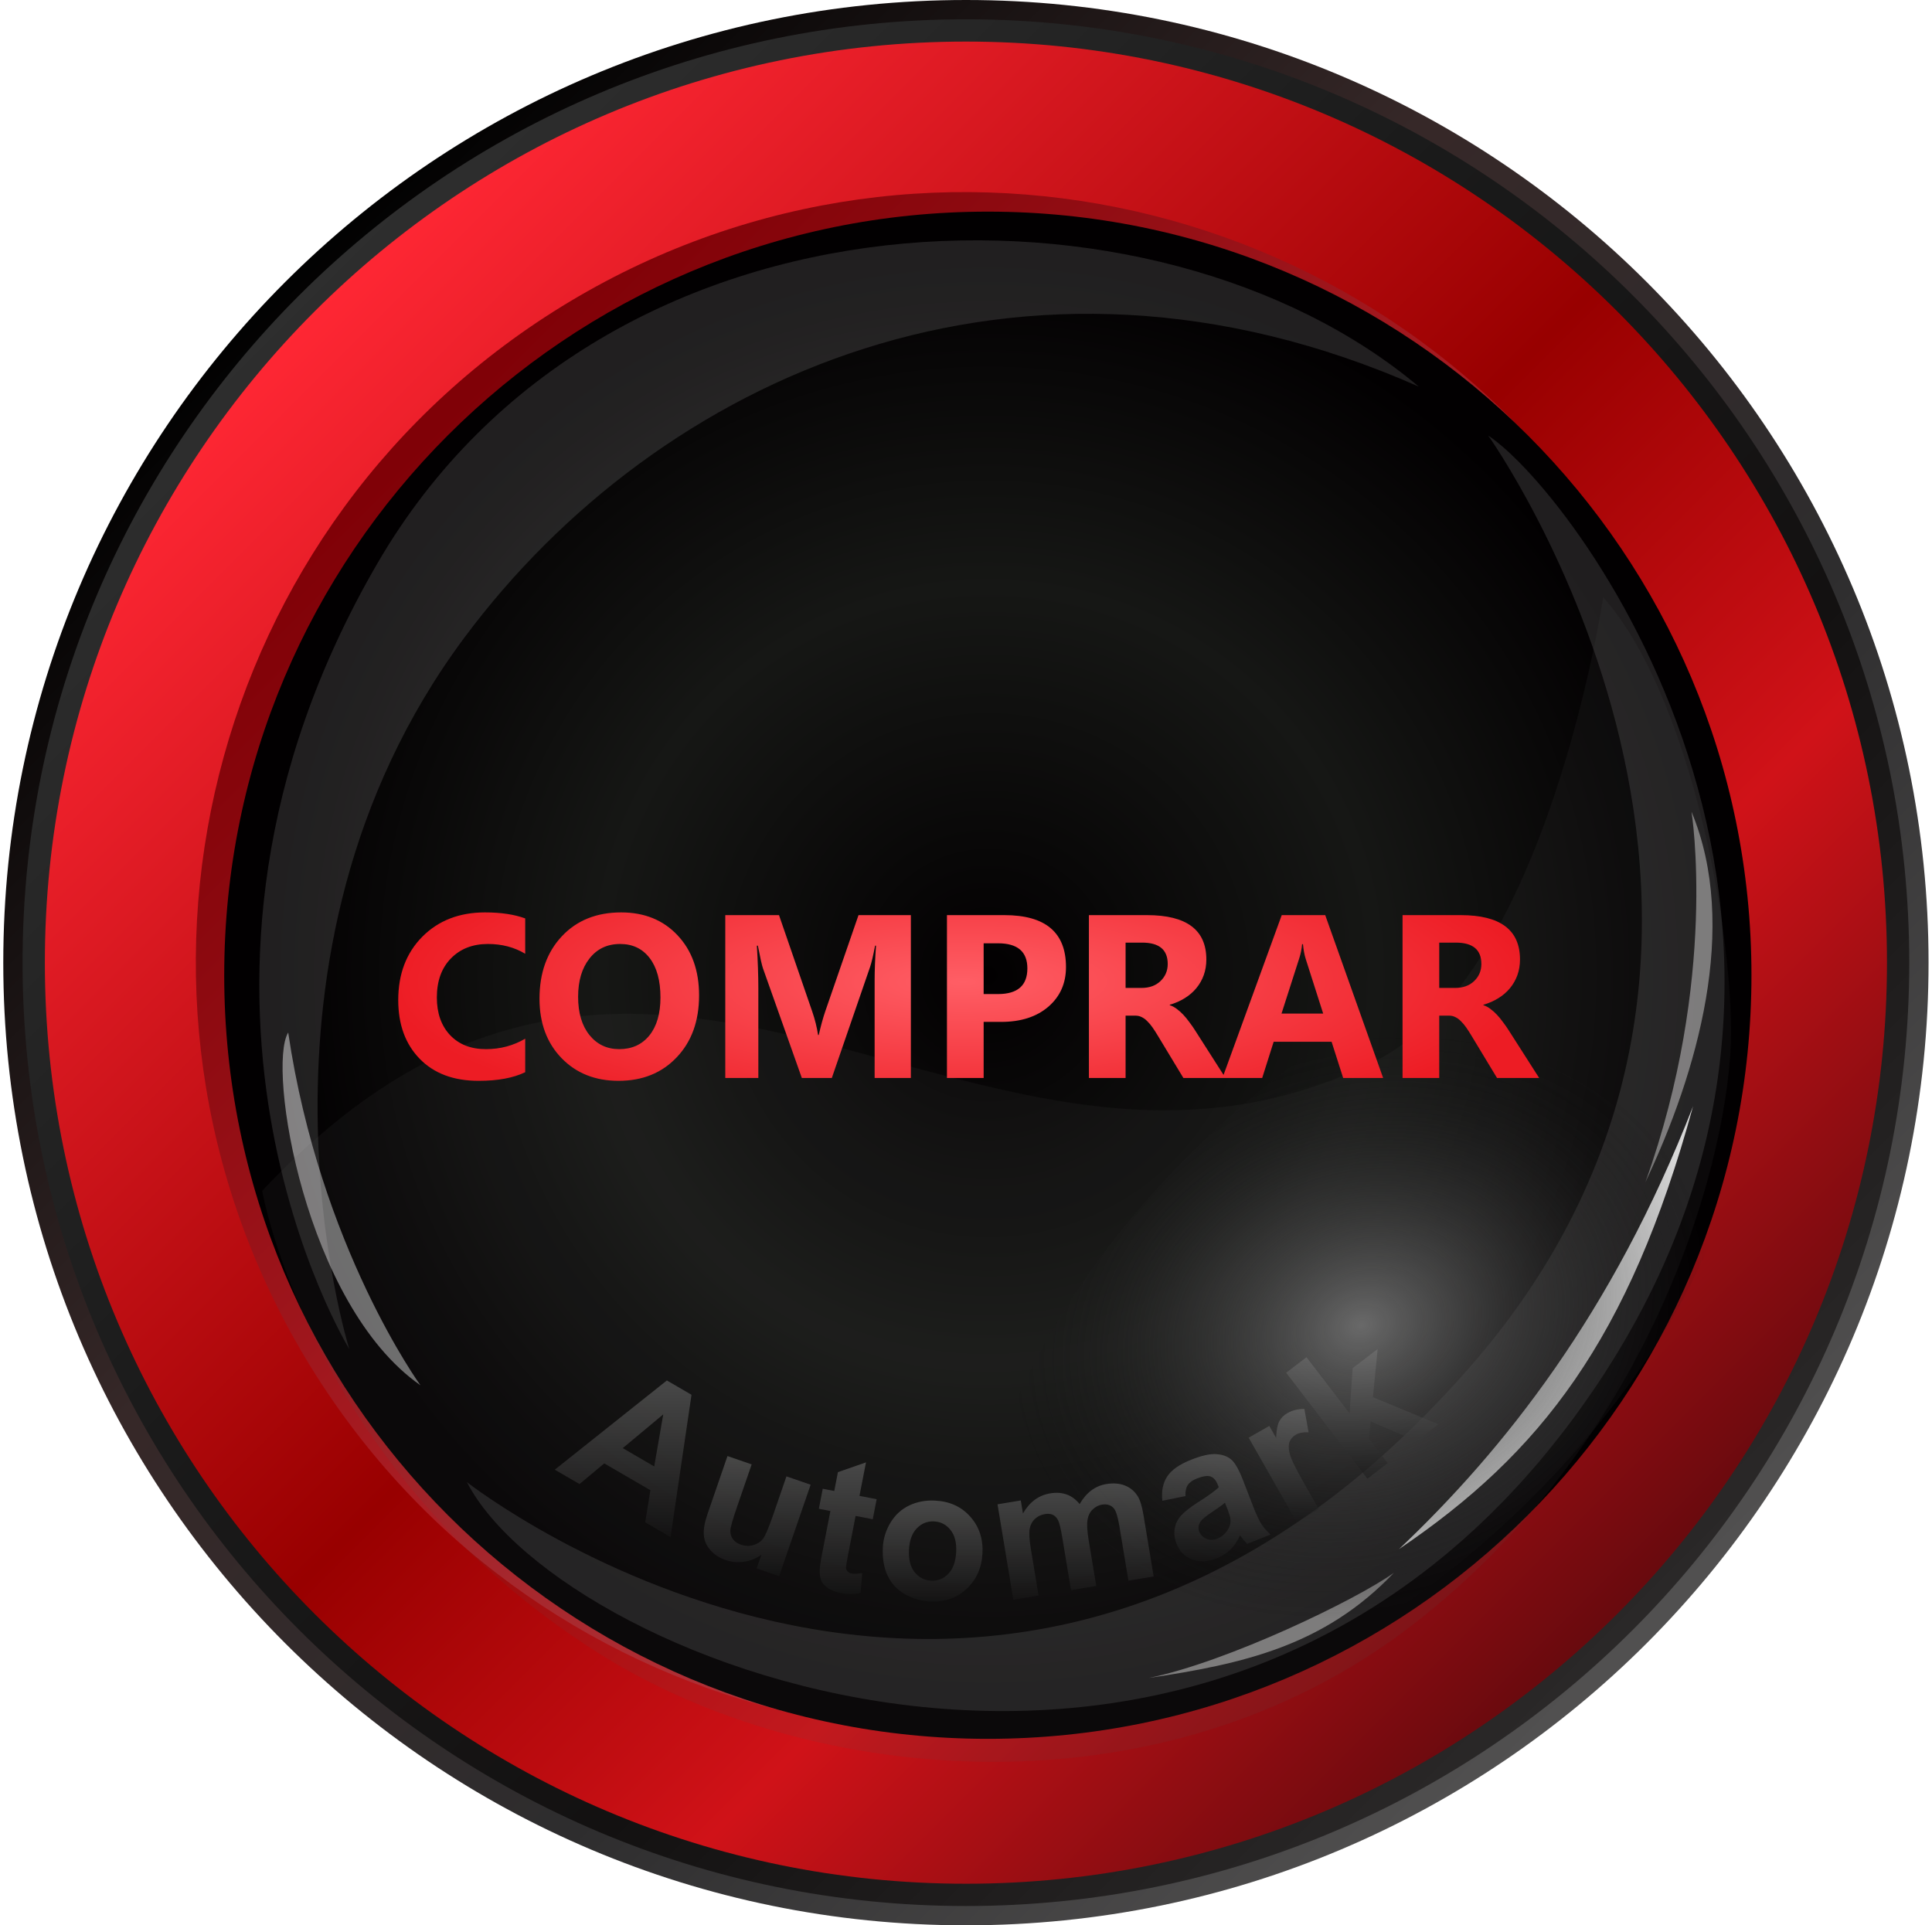
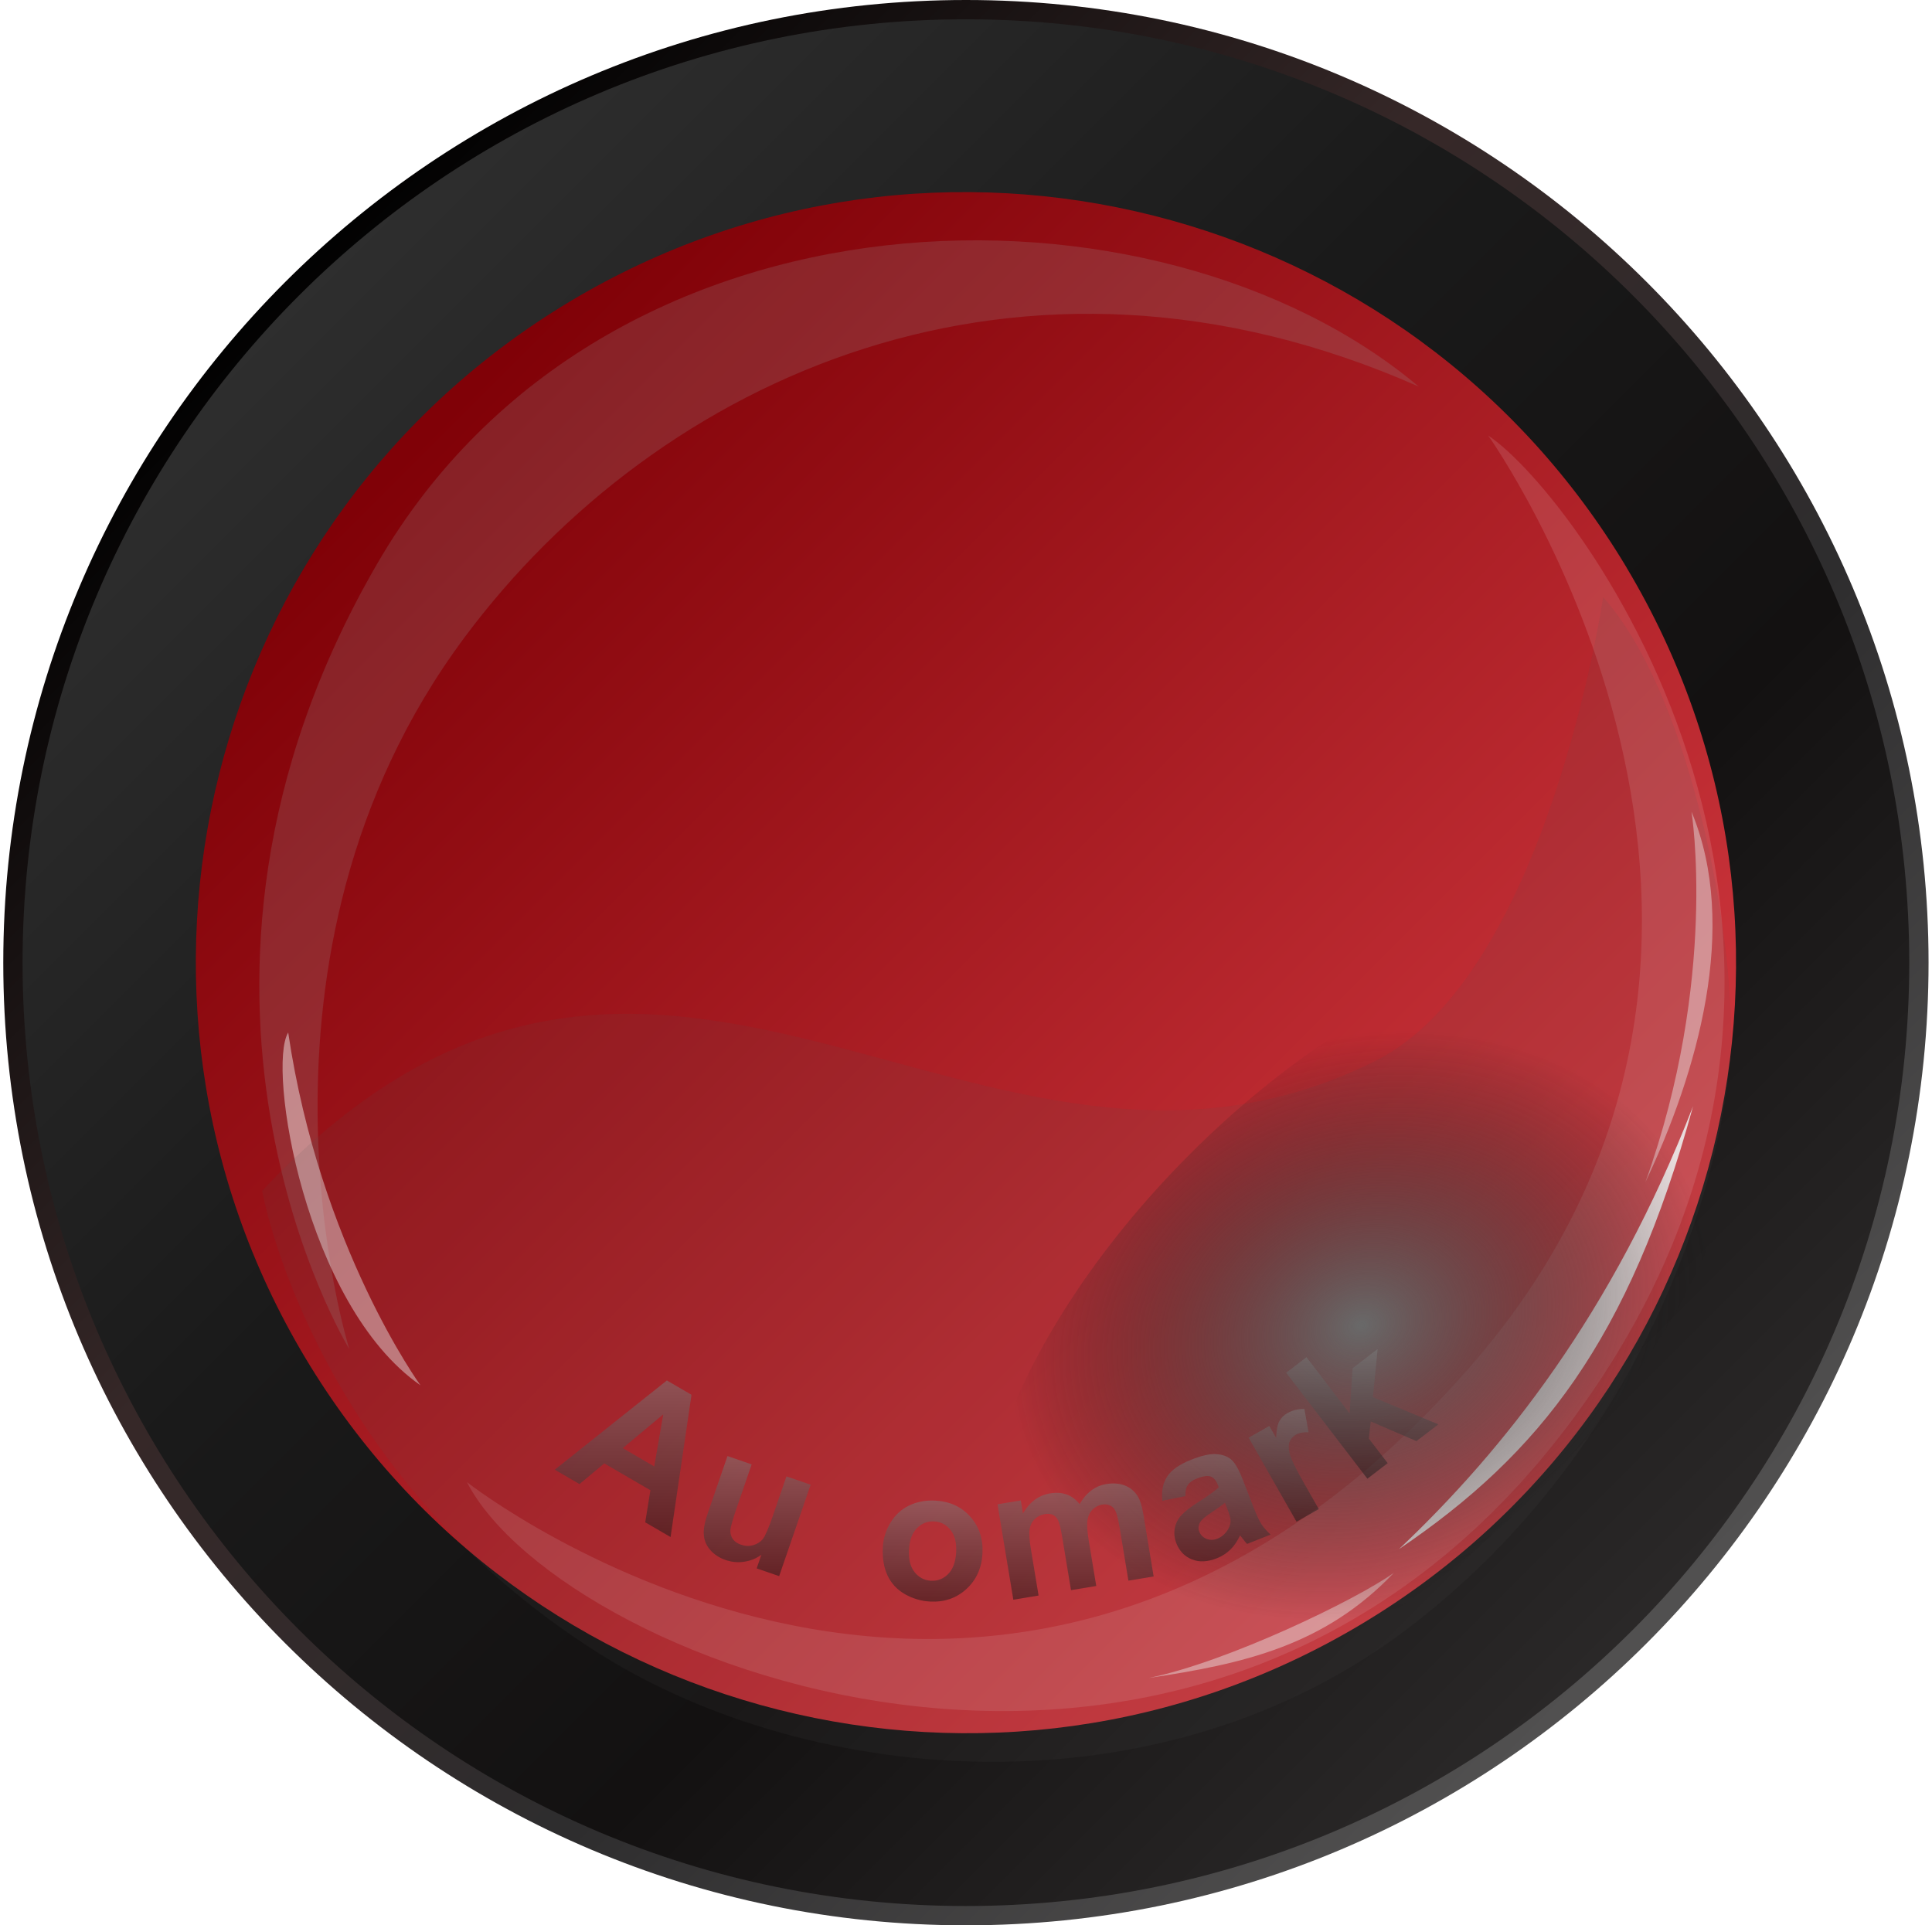
<svg xmlns="http://www.w3.org/2000/svg" width="291" height="290" viewBox="0 0 291 290" fill="none">
  <path d="M290.481 145C290.481 225.07 225.563 290 145.494 290C65.424 290 0.494 225.07 0.494 145C0.494 64.93 65.412 3.05176e-05 145.494 3.05176e-05C225.576 3.05176e-05 290.481 64.918 290.481 145Z" fill="url(#paint0_linear_147_3794)" />
  <path d="M287.575 145C287.575 223.465 223.958 287.094 145.493 287.094C67.028 287.094 3.399 223.465 3.399 145C3.399 66.535 67.016 2.906 145.493 2.906C223.971 2.906 287.575 66.523 287.575 145Z" fill="url(#paint1_linear_147_3794)" />
-   <path d="M284.219 145C284.219 221.611 222.105 283.737 145.494 283.737C68.882 283.737 6.757 221.611 6.757 145C6.757 68.388 68.87 6.263 145.494 6.263C222.117 6.263 284.219 68.376 284.219 145Z" fill="url(#paint2_linear_147_3794)" />
  <path d="M244.991 85.484C277.903 140.506 260.031 211.749 205.068 244.626C150.116 277.492 78.896 259.538 45.984 204.528C13.083 149.494 30.956 78.239 85.907 45.373C140.858 12.508 212.079 30.462 244.991 85.472V85.484Z" fill="url(#paint3_linear_147_3794)" />
-   <path d="M148.789 261.912C212.312 261.912 263.807 210.417 263.807 146.894C263.807 83.372 212.312 31.877 148.789 31.877C85.267 31.877 33.772 83.372 33.772 146.894C33.772 210.417 85.267 261.912 148.789 261.912Z" fill="url(#paint4_radial_147_3794)" />
  <g opacity="0.12" filter="url(#filter0_f_147_3794)">
    <path d="M224.134 65.587C238.015 74.845 287.735 142.296 238.401 211.679C182.947 289.653 84.585 250.994 70.329 223.243C70.329 223.243 150.702 286.469 221.243 206.084C278.149 141.266 224.134 65.575 224.134 65.575V65.587Z" fill="white" />
  </g>
  <g opacity="0.2" filter="url(#filter1_f_147_3794)">
    <path d="M213.729 58.26C174.414 25.113 91.174 25.745 56.846 84.852C19.462 149.225 52.608 203.193 52.608 203.193C52.608 203.193 34.104 144.216 69.954 96.029C99.063 56.914 153.604 31.656 213.729 58.248V58.26Z" fill="#999999" />
  </g>
  <g opacity="0.44" filter="url(#filter2_f_147_3794)">
    <path d="M63.33 208.659C63.33 208.659 48.184 187.849 43.409 155.522C40.202 160.73 45.914 196.522 63.33 208.659Z" fill="white" />
  </g>
  <g opacity="0.44" filter="url(#filter3_f_147_3794)">
    <path d="M254.776 122.259C254.776 122.259 258.826 147.411 247.835 178.053C255.642 161.573 261.997 139.604 254.776 122.259Z" fill="white" />
  </g>
  <g opacity="0.44" filter="url(#filter4_f_147_3794)">
    <path d="M209.949 236.902C204.284 240.963 184.831 250.35 173.01 252.749C187.324 250.607 199.462 247.904 209.949 236.902Z" fill="white" />
  </g>
  <g opacity="0.9" filter="url(#filter5_f_147_3794)">
    <path d="M210.721 233.332C231.976 218.947 245.366 201.847 255.01 166.629C242.861 197.868 226.405 218.479 210.721 233.332Z" fill="white" />
  </g>
  <g opacity="0.11" filter="url(#filter6_f_147_3794)">
    <path d="M39.488 179.375C39.488 179.375 46.815 221.78 90.366 249.144C122.389 269.264 175.082 273.735 212.559 244.907C250.047 216.068 260.733 172.774 260.733 155.475C260.733 138.176 254.179 104.211 241.468 89.943C241.468 89.943 233.123 146.814 207.151 159.806C147.542 189.593 99.051 115.938 39.476 179.375H39.488Z" fill="#4E4E4E" />
  </g>
  <path d="M230.88 225.449C259.355 196.974 270.88 162.332 256.623 148.075C242.365 133.817 207.723 145.342 179.248 173.817C150.773 202.292 139.248 236.934 153.505 251.192C167.763 265.45 202.405 253.924 230.88 225.449Z" fill="url(#paint5_radial_147_3794)" />
  <g filter="url(#filter7_di_147_3794)">
    <path d="M205.956 222.731L193.726 206.771L196.785 204.426L203.275 212.896L203.737 206.08L207.504 203.193L206.789 210.446L216.647 214.539L213.348 217.066L206.462 214.101L206.179 216.685L209.015 220.387L205.956 222.731Z" fill="url(#paint6_linear_147_3794)" fill-opacity="0.5" />
    <path d="M198.635 227.302L195.286 229.211L188.074 216.555L191.184 214.783L192.21 216.582C192.258 215.429 192.415 214.597 192.682 214.087C192.957 213.572 193.365 213.161 193.905 212.853C194.668 212.419 195.523 212.21 196.47 212.228L197.097 215.739C196.325 215.695 195.696 215.811 195.211 216.087C194.743 216.354 194.42 216.712 194.244 217.159C194.063 217.599 194.07 218.211 194.264 218.995C194.466 219.775 195.18 221.241 196.407 223.394L198.635 227.302Z" fill="url(#paint7_linear_147_3794)" fill-opacity="0.5" />
    <path d="M178.554 225.348L175.071 226.052C174.916 224.598 175.161 223.38 175.803 222.397C176.446 221.413 177.647 220.573 179.406 219.874C181.003 219.239 182.269 218.958 183.203 219.03C184.133 219.094 184.872 219.356 185.419 219.818C185.972 220.267 186.557 221.27 187.174 222.825L188.797 227.021C189.269 228.211 189.674 229.069 190.01 229.594C190.352 230.108 190.808 230.625 191.379 231.146L187.835 232.553C187.647 232.353 187.393 232.045 187.071 231.632C186.927 231.443 186.829 231.32 186.776 231.262C186.401 232.1 185.924 232.806 185.345 233.38C184.766 233.954 184.082 234.398 183.291 234.712C181.897 235.266 180.647 235.324 179.539 234.889C178.44 234.45 177.661 233.652 177.202 232.496C176.898 231.732 176.811 230.979 176.94 230.239C177.066 229.491 177.393 228.829 177.923 228.255C178.458 227.669 179.298 227.01 180.444 226.28C181.994 225.3 183.037 224.546 183.575 224.018L183.433 223.661C183.16 222.973 182.796 222.552 182.341 222.398C181.883 222.235 181.182 222.341 180.239 222.716C179.602 222.969 179.155 223.294 178.9 223.691C178.641 224.079 178.525 224.631 178.554 225.348ZM184.501 226.351C184.103 226.686 183.449 227.157 182.539 227.765C181.629 228.372 181.062 228.838 180.837 229.164C180.501 229.681 180.435 230.194 180.637 230.704C180.836 231.206 181.195 231.565 181.714 231.782C182.233 231.999 182.782 231.992 183.36 231.763C184.006 231.506 184.537 231.049 184.955 230.391C185.26 229.896 185.388 229.388 185.338 228.867C185.31 228.524 185.126 227.923 184.785 227.065L184.501 226.351Z" fill="url(#paint8_linear_147_3794)" fill-opacity="0.5" />
    <path d="M150.248 226.585L153.753 226.005L154.078 227.967C155.079 226.234 156.446 225.225 158.178 224.938C159.098 224.785 159.927 224.842 160.667 225.109C161.406 225.376 162.056 225.857 162.616 226.552C163.12 225.68 163.707 224.995 164.374 224.495C165.042 223.995 165.791 223.676 166.621 223.538C167.677 223.363 168.606 223.432 169.408 223.744C170.209 224.047 170.859 224.583 171.357 225.353C171.72 225.923 172.016 226.894 172.243 228.265L173.765 237.453L169.963 238.083L168.602 229.87C168.366 228.444 168.082 227.546 167.752 227.174C167.311 226.691 166.724 226.51 165.994 226.631C165.461 226.72 164.988 226.965 164.572 227.368C164.157 227.77 163.898 228.304 163.795 228.97C163.691 229.627 163.751 230.632 163.975 231.985L165.119 238.886L161.317 239.516L160.011 231.641C159.78 230.243 159.563 229.352 159.36 228.968C159.157 228.585 158.895 228.318 158.574 228.167C158.261 228.015 157.861 227.979 157.374 228.06C156.788 228.157 156.286 228.402 155.87 228.796C155.453 229.189 155.19 229.701 155.081 230.331C154.981 230.959 155.046 231.963 155.275 233.343L156.432 240.326L152.629 240.956L150.248 226.585Z" fill="url(#paint9_linear_147_3794)" fill-opacity="0.5" />
    <path d="M132.976 233.028C133.044 231.75 133.424 230.529 134.117 229.366C134.811 228.203 135.749 227.337 136.933 226.768C138.126 226.199 139.434 225.952 140.859 226.027C143.059 226.143 144.825 226.955 146.156 228.463C147.487 229.962 148.095 231.802 147.98 233.984C147.863 236.185 147.055 237.974 145.554 239.35C144.062 240.718 142.239 241.346 140.084 241.232C138.751 241.162 137.493 240.793 136.31 240.126C135.137 239.46 134.266 238.53 133.697 237.338C133.128 236.136 132.888 234.699 132.976 233.028ZM136.91 233.442C136.834 234.884 137.118 236.007 137.763 236.81C138.407 237.614 139.231 238.042 140.236 238.095C141.24 238.148 142.101 237.808 142.817 237.077C143.542 236.346 143.943 235.25 144.02 233.789C144.096 232.365 143.811 231.251 143.167 230.448C142.531 229.645 141.711 229.217 140.707 229.164C139.703 229.111 138.838 229.45 138.112 230.181C137.387 230.912 136.986 231.999 136.91 233.442Z" fill="url(#paint10_linear_147_3794)" fill-opacity="0.5" />
-     <path d="M132.041 225.821L131.456 228.837L128.871 228.335L127.752 234.098C127.526 235.265 127.416 235.952 127.422 236.158C127.44 236.357 127.521 236.536 127.667 236.694C127.823 236.855 128.026 236.96 128.277 237.008C128.627 237.076 129.158 237.054 129.869 236.94L129.623 239.938C128.67 240.144 127.637 240.14 126.524 239.924C125.842 239.791 125.248 239.56 124.744 239.229C124.242 238.889 123.896 238.515 123.705 238.105C123.525 237.688 123.446 237.161 123.467 236.522C123.472 236.066 123.604 235.17 123.864 233.832L125.074 227.598L123.337 227.261L123.922 224.245L125.659 224.582L126.211 221.741L130.436 220.27L129.456 225.319L132.041 225.821Z" fill="url(#paint11_linear_147_3794)" fill-opacity="0.5" />
    <path d="M113.971 236.24L114.681 234.178C113.927 234.74 113.066 235.091 112.099 235.232C111.14 235.376 110.207 235.291 109.299 234.978C108.374 234.66 107.614 234.171 107.019 233.511C106.424 232.852 106.089 232.098 106.014 231.25C105.938 230.402 106.124 229.329 106.571 228.033L109.573 219.318L113.217 220.573L111.037 226.902C110.37 228.838 110.025 230.049 110.003 230.535C109.992 231.015 110.119 231.446 110.385 231.827C110.653 232.2 111.059 232.48 111.604 232.668C112.226 232.882 112.842 232.906 113.451 232.738C114.063 232.562 114.546 232.255 114.9 231.816C115.257 231.368 115.776 230.159 116.455 228.188L118.456 222.378L122.1 223.633L117.356 237.406L113.971 236.24Z" fill="url(#paint12_linear_147_3794)" fill-opacity="0.5" />
    <path d="M101.001 231.518L97.184 229.297L97.964 224.466L91.016 220.424L87.285 223.537L83.562 221.371L100.444 207.931L104.155 210.09L101.001 231.518ZM98.541 220.883L99.899 213.04L93.799 218.124L98.541 220.883Z" fill="url(#paint13_linear_147_3794)" fill-opacity="0.5" />
  </g>
  <g filter="url(#filter8_d_147_3794)">
-     <path d="M79.108 161.5C77.318 162.367 74.98 162.8 72.094 162.8C68.331 162.8 65.371 161.694 63.216 159.481C61.061 157.269 59.983 154.321 59.983 150.637C59.983 146.714 61.192 143.532 63.609 141.092C66.039 138.651 69.186 137.431 73.052 137.431C75.447 137.431 77.466 137.733 79.108 138.337V143.658C77.466 142.677 75.596 142.186 73.497 142.186C71.193 142.186 69.335 142.911 67.92 144.359C66.506 145.807 65.799 147.769 65.799 150.244C65.799 152.616 66.466 154.509 67.801 155.923C69.135 157.326 70.931 158.027 73.189 158.027C75.345 158.027 77.318 157.503 79.108 156.453V161.5ZM93.166 162.8C89.654 162.8 86.791 161.659 84.579 159.379C82.366 157.086 81.26 154.104 81.26 150.432C81.26 146.554 82.383 143.418 84.63 141.023C86.877 138.628 89.853 137.431 93.56 137.431C97.061 137.431 99.889 138.577 102.045 140.869C104.212 143.162 105.295 146.184 105.295 149.936C105.295 153.79 104.172 156.898 101.925 159.259C99.69 161.62 96.77 162.8 93.166 162.8ZM93.406 142.186C91.467 142.186 89.928 142.916 88.787 144.376C87.647 145.824 87.076 147.746 87.076 150.141C87.076 152.57 87.647 154.492 88.787 155.906C89.928 157.32 91.421 158.027 93.269 158.027C95.174 158.027 96.685 157.343 97.802 155.974C98.92 154.594 99.479 152.684 99.479 150.244C99.479 147.7 98.937 145.722 97.854 144.308C96.77 142.894 95.288 142.186 93.406 142.186ZM137.195 162.372H131.738V147.695C131.738 146.11 131.807 144.359 131.944 142.443H131.807C131.522 143.948 131.265 145.032 131.037 145.693L125.289 162.372H120.773L114.923 145.864C114.763 145.42 114.506 144.279 114.153 142.443H113.999C114.147 144.861 114.221 146.982 114.221 148.807V162.372H109.243V137.841H117.335L122.347 152.382C122.746 153.545 123.037 154.714 123.219 155.889H123.322C123.63 154.532 123.955 153.351 124.297 152.348L129.309 137.841H137.195V162.372ZM148.158 153.922V162.372H142.632V137.841H151.288C157.469 137.841 160.56 140.447 160.56 145.659C160.56 148.122 159.67 150.118 157.891 151.646C156.124 153.163 153.757 153.922 150.792 153.922H148.158ZM148.158 142.084V149.73H150.33C153.272 149.73 154.744 148.442 154.744 145.864C154.744 143.344 153.272 142.084 150.33 142.084H148.158ZM184.591 162.372H178.245L174.43 156.06C174.145 155.581 173.871 155.153 173.609 154.777C173.347 154.401 173.079 154.081 172.805 153.819C172.543 153.545 172.263 153.34 171.967 153.203C171.682 153.055 171.368 152.981 171.026 152.981H169.538V162.372H164.012V137.841H172.771C178.724 137.841 181.7 140.065 181.7 144.513C181.7 145.368 181.569 146.161 181.307 146.891C181.045 147.609 180.674 148.259 180.195 148.841C179.716 149.423 179.134 149.924 178.45 150.346C177.777 150.768 177.024 151.099 176.192 151.338V151.407C176.557 151.521 176.91 151.709 177.253 151.971C177.595 152.222 177.925 152.519 178.245 152.861C178.564 153.203 178.866 153.574 179.151 153.973C179.448 154.361 179.716 154.743 179.955 155.119L184.591 162.372ZM169.538 141.981V148.807H171.932C173.118 148.807 174.071 148.465 174.789 147.78C175.519 147.085 175.884 146.224 175.884 145.197C175.884 143.053 174.601 141.981 172.035 141.981H169.538ZM208.332 162.372H202.31L200.566 156.915H191.841L190.113 162.372H184.126L193.056 137.841H199.608L208.332 162.372ZM199.3 152.673L196.665 144.427C196.471 143.812 196.335 143.076 196.255 142.221H196.118C196.061 142.939 195.918 143.652 195.69 144.359L193.022 152.673H199.3ZM231.833 162.372H225.487L221.672 156.06C221.387 155.581 221.113 155.153 220.851 154.777C220.588 154.401 220.32 154.081 220.047 153.819C219.784 153.545 219.505 153.34 219.208 153.203C218.923 153.055 218.61 152.981 218.268 152.981H216.779V162.372H211.254V137.841H220.013C225.966 137.841 228.942 140.065 228.942 144.513C228.942 145.368 228.811 146.161 228.549 146.891C228.286 147.609 227.916 148.259 227.437 148.841C226.958 149.423 226.376 149.924 225.692 150.346C225.019 150.768 224.266 151.099 223.434 151.338V151.407C223.799 151.521 224.152 151.709 224.494 151.971C224.837 152.222 225.167 152.519 225.487 152.861C225.806 153.203 226.108 153.574 226.393 153.973C226.69 154.361 226.958 154.743 227.197 155.119L231.833 162.372ZM216.779 141.981V148.807H219.174C220.36 148.807 221.313 148.465 222.031 147.78C222.761 147.085 223.126 146.224 223.126 145.197C223.126 143.053 221.843 141.981 219.277 141.981H216.779Z" fill="url(#paint14_radial_147_3794)" />
-   </g>
+     </g>
  <defs>
    <filter id="filter0_f_147_3794" x="57.816" y="53.063" width="214.449" height="217.178" filterUnits="userSpaceOnUse" color-interpolation-filters="sRGB">
      <feFlood flood-opacity="0" result="BackgroundImageFix" />
      <feBlend mode="normal" in="SourceGraphic" in2="BackgroundImageFix" result="shape" />
      <feGaussianBlur stdDeviation="6.256" result="effect1_foregroundBlur_147_3794" />
    </filter>
    <filter id="filter1_f_147_3794" x="14.032" y="11.173" width="224.722" height="217.045" filterUnits="userSpaceOnUse" color-interpolation-filters="sRGB">
      <feFlood flood-opacity="0" result="BackgroundImageFix" />
      <feBlend mode="normal" in="SourceGraphic" in2="BackgroundImageFix" result="shape" />
      <feGaussianBlur stdDeviation="12.512" result="effect1_foregroundBlur_147_3794" />
    </filter>
    <filter id="filter2_f_147_3794" x="30.048" y="143.01" width="45.794" height="78.162" filterUnits="userSpaceOnUse" color-interpolation-filters="sRGB">
      <feFlood flood-opacity="0" result="BackgroundImageFix" />
      <feBlend mode="normal" in="SourceGraphic" in2="BackgroundImageFix" result="shape" />
      <feGaussianBlur stdDeviation="6.256" result="effect1_foregroundBlur_147_3794" />
    </filter>
    <filter id="filter3_f_147_3794" x="237.825" y="112.249" width="30.123" height="75.814" filterUnits="userSpaceOnUse" color-interpolation-filters="sRGB">
      <feFlood flood-opacity="0" result="BackgroundImageFix" />
      <feBlend mode="normal" in="SourceGraphic" in2="BackgroundImageFix" result="shape" />
      <feGaussianBlur stdDeviation="5.005" result="effect1_foregroundBlur_147_3794" />
    </filter>
    <filter id="filter4_f_147_3794" x="163" y="226.892" width="56.958" height="35.867" filterUnits="userSpaceOnUse" color-interpolation-filters="sRGB">
      <feFlood flood-opacity="0" result="BackgroundImageFix" />
      <feBlend mode="normal" in="SourceGraphic" in2="BackgroundImageFix" result="shape" />
      <feGaussianBlur stdDeviation="5.005" result="effect1_foregroundBlur_147_3794" />
    </filter>
    <filter id="filter5_f_147_3794" x="200.711" y="156.62" width="64.308" height="86.722" filterUnits="userSpaceOnUse" color-interpolation-filters="sRGB">
      <feFlood flood-opacity="0" result="BackgroundImageFix" />
      <feBlend mode="normal" in="SourceGraphic" in2="BackgroundImageFix" result="shape" />
      <feGaussianBlur stdDeviation="5.005" result="effect1_foregroundBlur_147_3794" />
    </filter>
    <filter id="filter6_f_147_3794" x="27.772" y="78.239" width="244.665" height="198.846" filterUnits="userSpaceOnUse" color-interpolation-filters="sRGB">
      <feFlood flood-opacity="0" result="BackgroundImageFix" />
      <feBlend mode="normal" in="SourceGraphic" in2="BackgroundImageFix" result="shape" />
      <feGaussianBlur stdDeviation="5.852" result="effect1_foregroundBlur_147_3794" />
    </filter>
    <filter id="filter7_di_147_3794" x="66.006" y="185.637" width="168.197" height="73.164" filterUnits="userSpaceOnUse" color-interpolation-filters="sRGB">
      <feFlood flood-opacity="0" result="BackgroundImageFix" />
      <feColorMatrix in="SourceAlpha" type="matrix" values="0 0 0 0 0 0 0 0 0 0 0 0 0 0 0 0 0 0 127 0" result="hardAlpha" />
      <feOffset />
      <feGaussianBlur stdDeviation="8.778" />
      <feComposite in2="hardAlpha" operator="out" />
      <feColorMatrix type="matrix" values="0 0 0 0 0.365 0 0 0 0 0.365 0 0 0 0 0.365 0 0 0 0.2 0" />
      <feBlend mode="normal" in2="BackgroundImageFix" result="effect1_dropShadow_147_3794" />
      <feBlend mode="normal" in="SourceGraphic" in2="effect1_dropShadow_147_3794" result="shape" />
      <feColorMatrix in="SourceAlpha" type="matrix" values="0 0 0 0 0 0 0 0 0 0 0 0 0 0 0 0 0 0 127 0" result="hardAlpha" />
      <feOffset />
      <feGaussianBlur stdDeviation="1.17" />
      <feComposite in2="hardAlpha" operator="arithmetic" k2="-1" k3="1" />
      <feColorMatrix type="matrix" values="0 0 0 0 0.87 0 0 0 0 0.87 0 0 0 0 0.87 0 0 0 0.2 0" />
      <feBlend mode="normal" in2="shape" result="effect2_innerShadow_147_3794" />
    </filter>
    <filter id="filter8_d_147_3794" x="47.061" y="124.509" width="197.693" height="51.212" filterUnits="userSpaceOnUse" color-interpolation-filters="sRGB">
      <feFlood flood-opacity="0" result="BackgroundImageFix" />
      <feColorMatrix in="SourceAlpha" type="matrix" values="0 0 0 0 0 0 0 0 0 0 0 0 0 0 0 0 0 0 127 0" result="hardAlpha" />
      <feOffset />
      <feGaussianBlur stdDeviation="6.461" />
      <feColorMatrix type="matrix" values="0 0 0 0 0 0 0 0 0 0 0 0 0 0 0 0 0 0 0.75 0" />
      <feBlend mode="normal" in2="BackgroundImageFix" result="effect1_dropShadow_147_3794" />
      <feBlend mode="normal" in="SourceGraphic" in2="effect1_dropShadow_147_3794" result="shape" />
    </filter>
    <linearGradient id="paint0_linear_147_3794" x1="42.137" y1="41.643" x2="247.708" y2="247.214" gradientUnits="userSpaceOnUse">
      <stop stop-color="#010101" />
      <stop offset="0.361" stop-color="#362828" />
      <stop offset="0.678" stop-color="#2E2D2E" />
      <stop offset="0.995" stop-color="#515050" />
    </linearGradient>
    <linearGradient id="paint1_linear_147_3794" x1="44.208" y1="43.715" x2="245.659" y2="245.166" gradientUnits="userSpaceOnUse">
      <stop stop-color="#2E2E2E" />
      <stop offset="0.38" stop-color="#1A1A1A" />
      <stop offset="0.692" stop-color="#131111" />
      <stop offset="1" stop-color="#2A2828" />
    </linearGradient>
    <linearGradient id="paint2_linear_147_3794" x1="46.601" y1="46.107" x2="243.293" y2="242.799" gradientUnits="userSpaceOnUse">
      <stop stop-color="#FF2734" />
      <stop offset="0.486" stop-color="#980000" />
      <stop offset="0.74" stop-color="#D01218" />
      <stop offset="1" stop-color="#690A0E" />
    </linearGradient>
    <linearGradient id="paint3_linear_147_3794" x1="225.901" y1="225.408" x2="64.898" y2="64.405" gradientUnits="userSpaceOnUse">
      <stop stop-color="#D33A41" />
      <stop offset="1" stop-color="#800107" />
    </linearGradient>
    <radialGradient id="paint4_radial_147_3794" cx="0" cy="0" r="1" gradientUnits="userSpaceOnUse" gradientTransform="translate(148.791 146.89) rotate(45) scale(115.017)">
      <stop stop-color="#020001" />
      <stop offset="0.51" stop-color="#161715" />
      <stop offset="0.938" stop-color="#020001" />
    </radialGradient>
    <radialGradient id="paint5_radial_147_3794" cx="0" cy="0" r="1" gradientUnits="userSpaceOnUse" gradientTransform="translate(205.064 199.631) rotate(-18.402) scale(57.661 46.168)">
      <stop stop-color="#696969" />
      <stop offset="0.938" stop-color="#111111" stop-opacity="0" />
    </radialGradient>
    <linearGradient id="paint6_linear_147_3794" x1="205.186" y1="203.193" x2="205.186" y2="222.731" gradientUnits="userSpaceOnUse">
      <stop stop-color="#7C7C7C" />
      <stop offset="1" stop-color="#191919" />
    </linearGradient>
    <linearGradient id="paint7_linear_147_3794" x1="193.354" y1="212.227" x2="193.354" y2="229.211" gradientUnits="userSpaceOnUse">
      <stop stop-color="#7C7C7C" />
      <stop offset="1" stop-color="#191919" />
    </linearGradient>
    <linearGradient id="paint8_linear_147_3794" x1="183.202" y1="219.019" x2="183.202" y2="235.177" gradientUnits="userSpaceOnUse">
      <stop stop-color="#7C7C7C" />
      <stop offset="1" stop-color="#191919" />
    </linearGradient>
    <linearGradient id="paint9_linear_147_3794" x1="162.007" y1="223.444" x2="162.007" y2="240.956" gradientUnits="userSpaceOnUse">
      <stop stop-color="#7C7C7C" />
      <stop offset="1" stop-color="#191919" />
    </linearGradient>
    <linearGradient id="paint10_linear_147_3794" x1="140.476" y1="226.014" x2="140.476" y2="241.245" gradientUnits="userSpaceOnUse">
      <stop stop-color="#7C7C7C" />
      <stop offset="1" stop-color="#191919" />
    </linearGradient>
    <linearGradient id="paint11_linear_147_3794" x1="127.689" y1="220.27" x2="127.689" y2="240.089" gradientUnits="userSpaceOnUse">
      <stop stop-color="#7C7C7C" />
      <stop offset="1" stop-color="#191919" />
    </linearGradient>
    <linearGradient id="paint12_linear_147_3794" x1="114.049" y1="219.318" x2="114.049" y2="237.406" gradientUnits="userSpaceOnUse">
      <stop stop-color="#7C7C7C" />
      <stop offset="1" stop-color="#191919" />
    </linearGradient>
    <linearGradient id="paint13_linear_147_3794" x1="93.859" y1="207.931" x2="93.859" y2="231.518" gradientUnits="userSpaceOnUse">
      <stop stop-color="#7C7C7C" />
      <stop offset="1" stop-color="#191919" />
    </linearGradient>
    <radialGradient id="paint14_radial_147_3794" cx="0" cy="0" r="1" gradientUnits="userSpaceOnUse" gradientTransform="translate(145.027 147.872) rotate(90) scale(23.5 86.5)">
      <stop stop-color="#FF5E65" />
      <stop offset="1" stop-color="#ED1C24" />
    </radialGradient>
  </defs>
</svg>